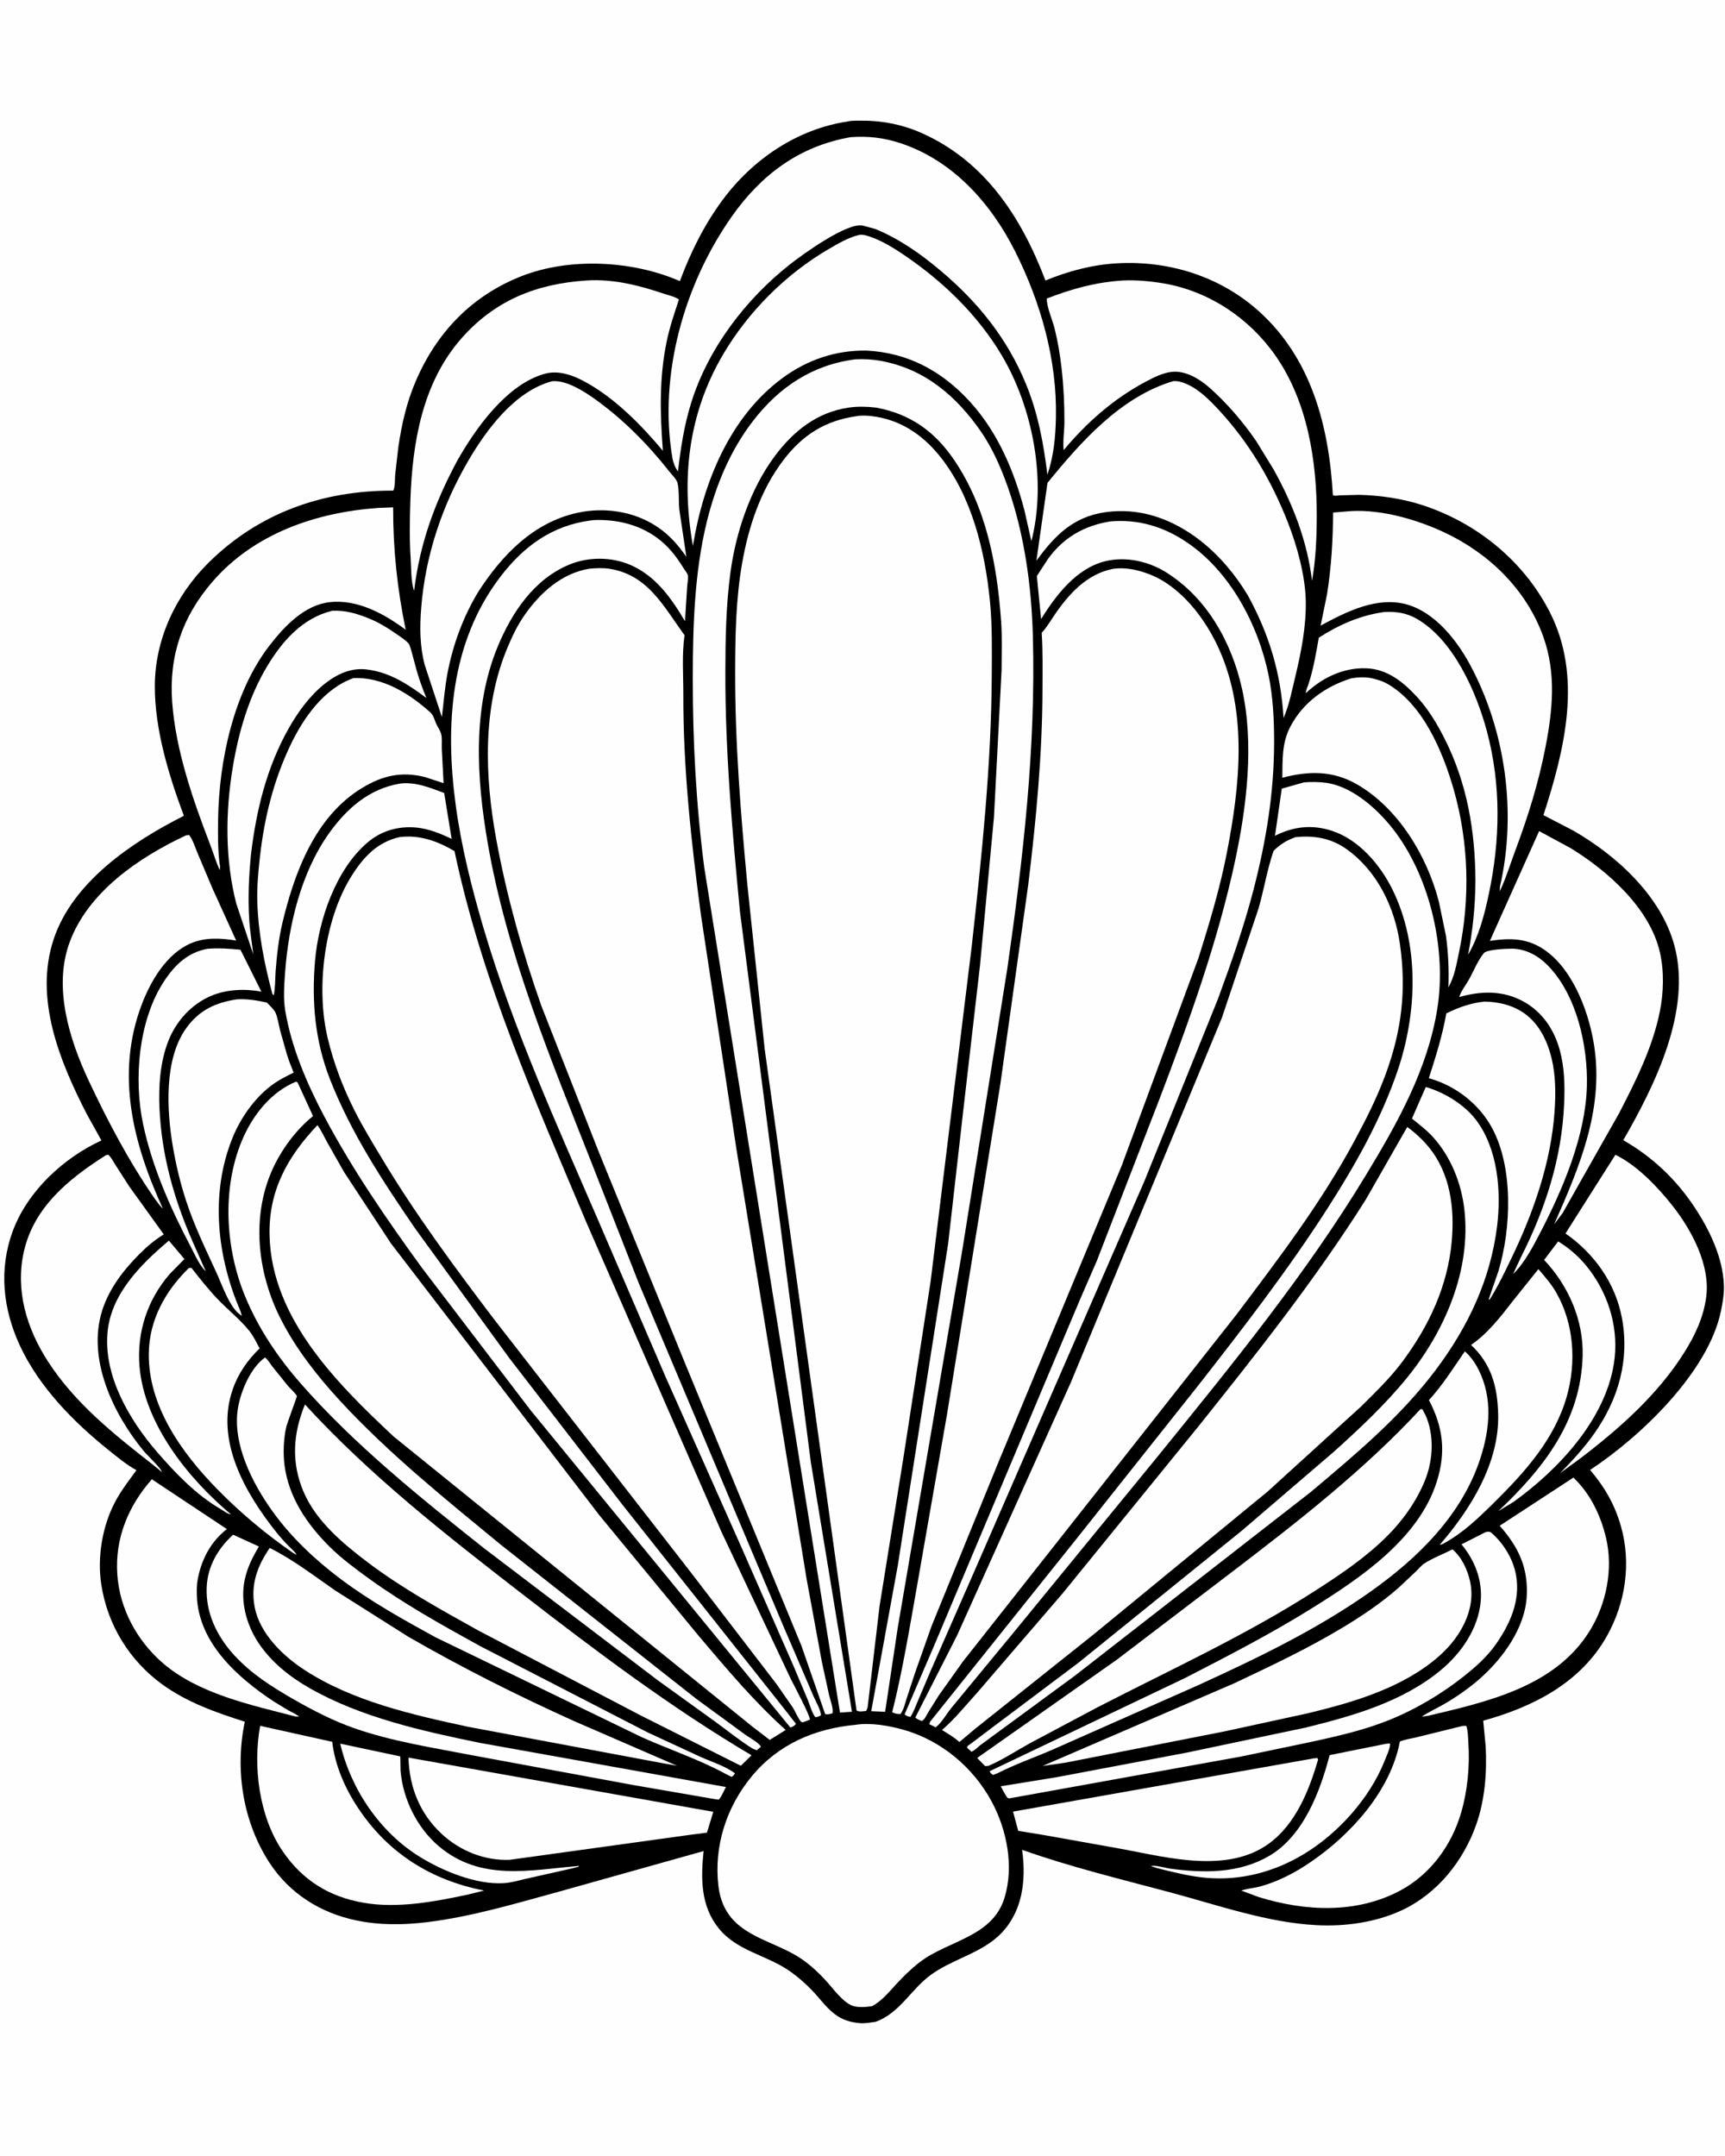
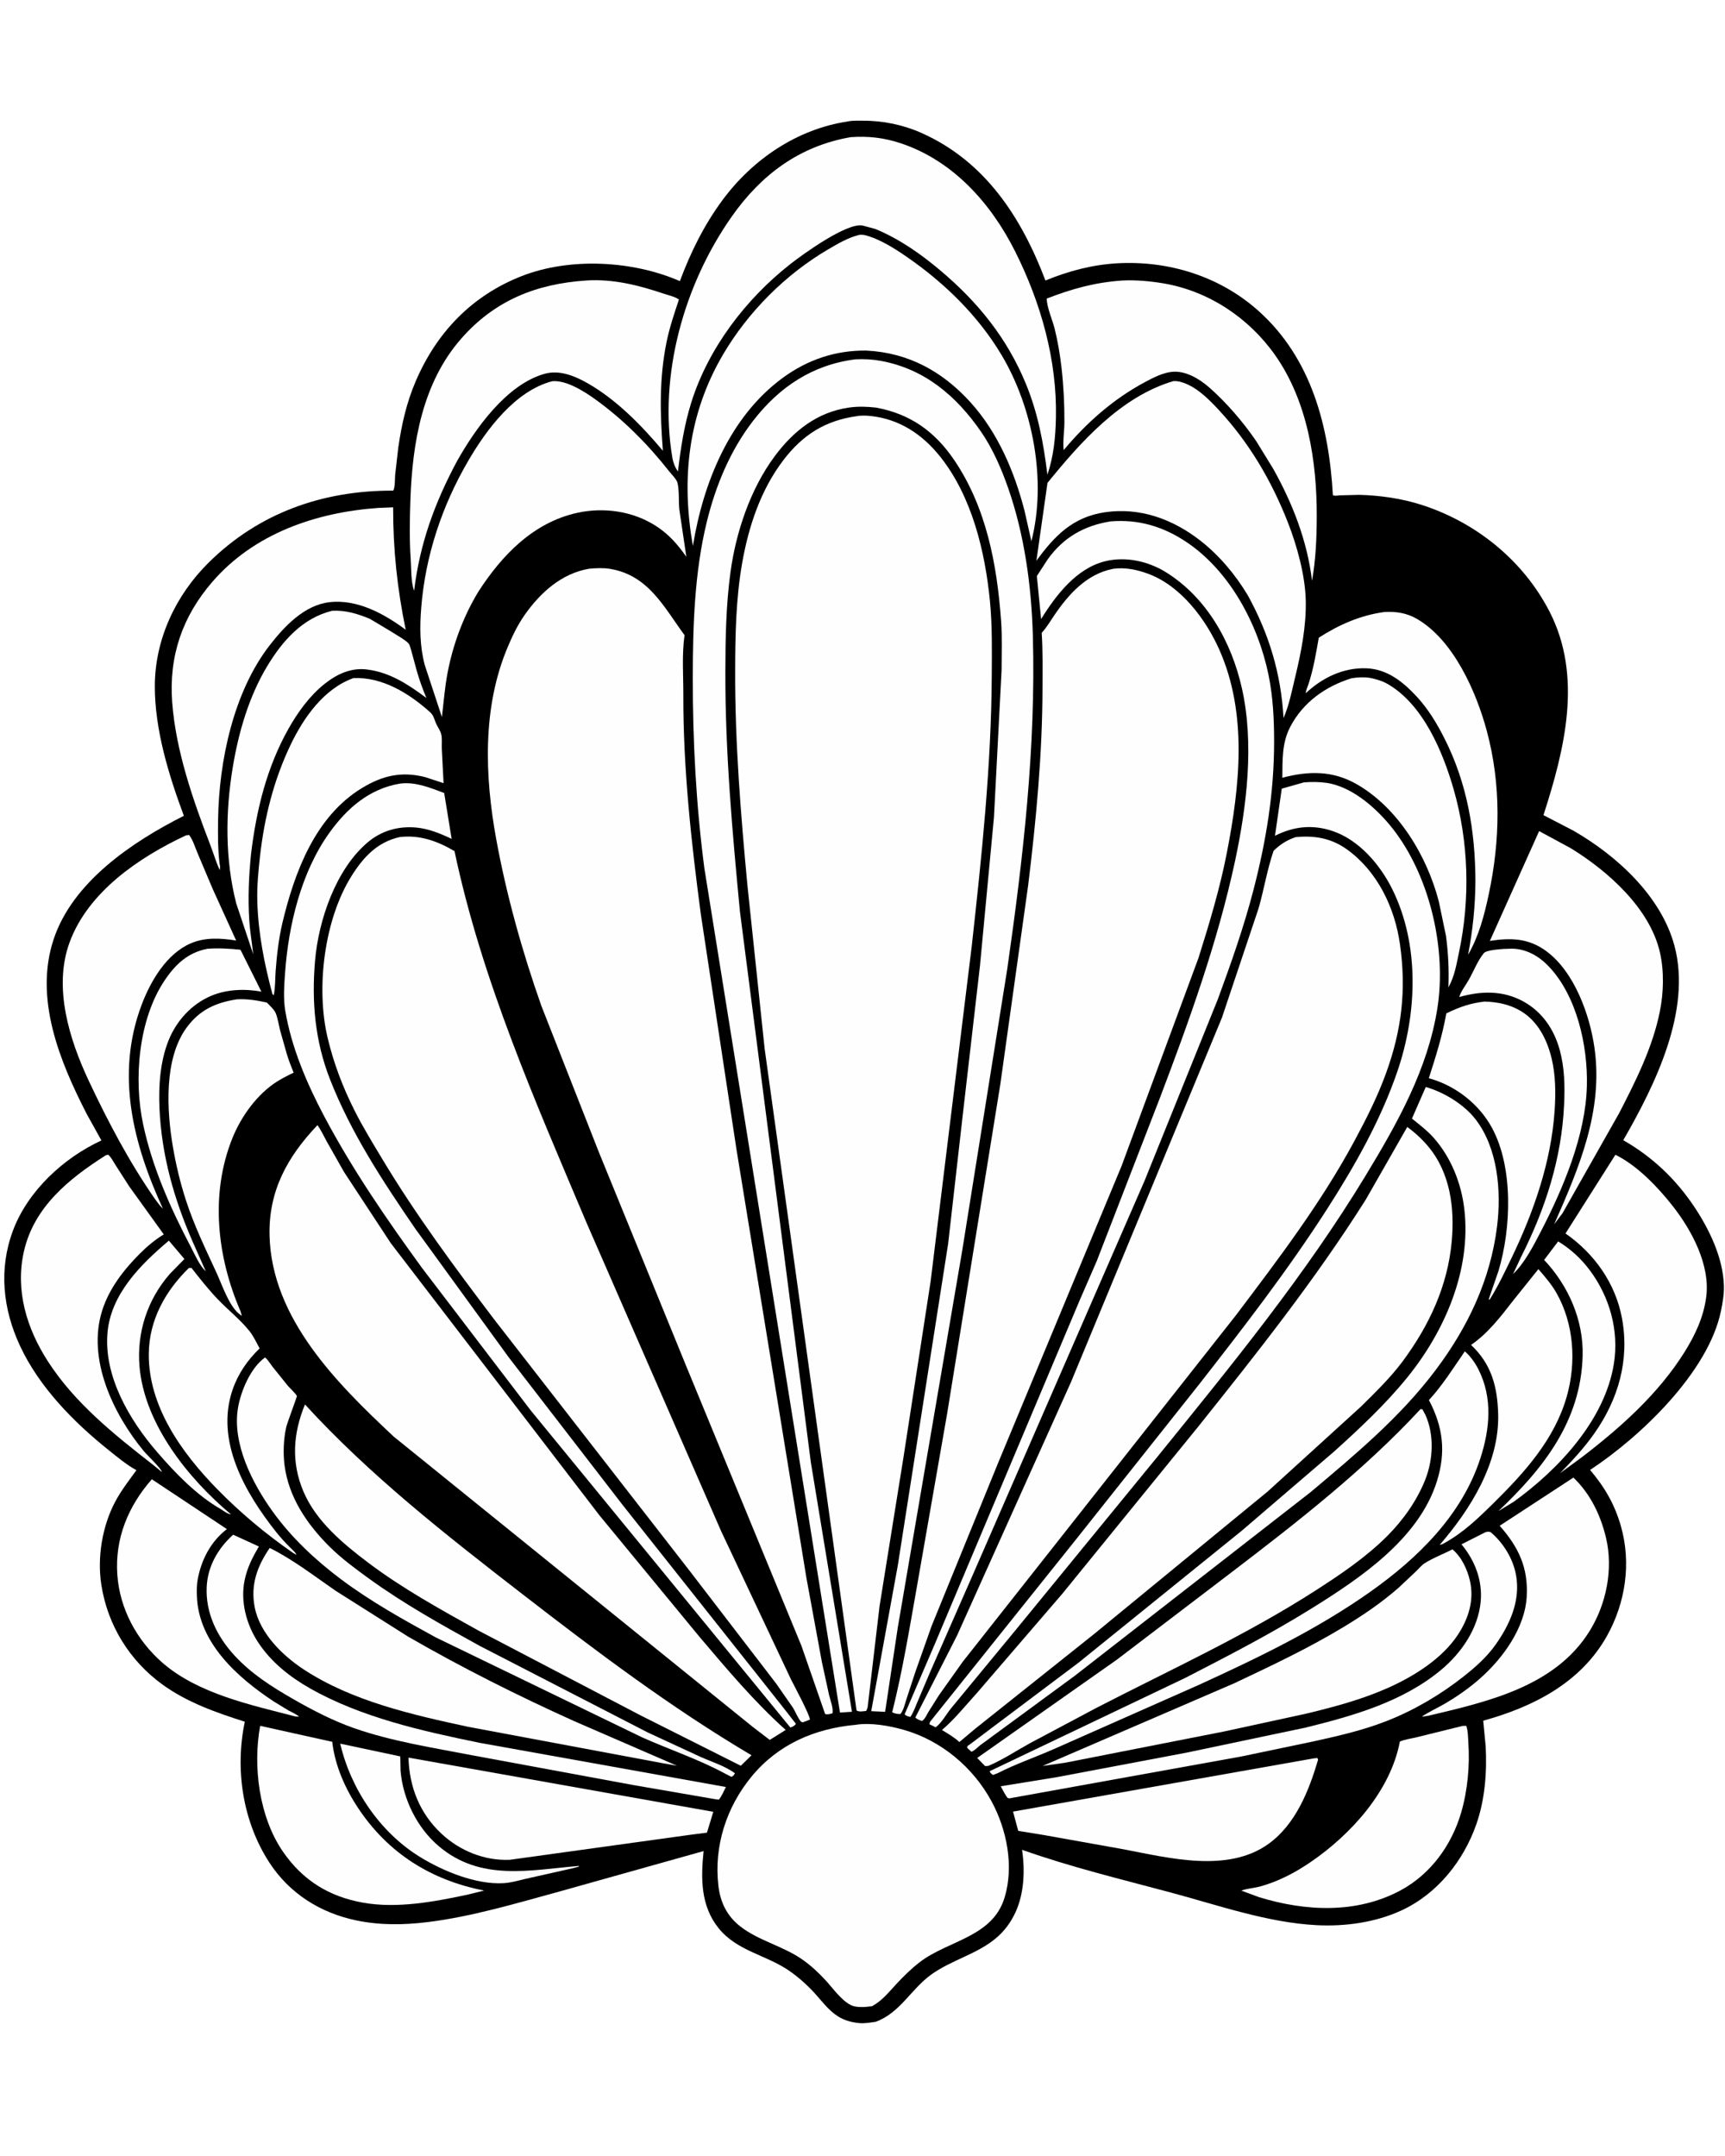
<svg xmlns="http://www.w3.org/2000/svg" version="1.1" style="display: block;" viewBox="0 0 1638 2048" width="1024" height="1280">
-   <path transform="translate(0,0)" fill="rgb(254,254,254)" d="M -0 -0 L 1638 0 L 1638 2048 L -0 2048 L -0 -0 z" />
  <path transform="translate(0,0)" fill="rgb(0,0,0)" d="M 805.241 115.333 C 809.306 114.418 814.878 114.691 819.158 114.663 C 838.325 114.538 857.724 118.563 875.248 126.398 C 935.648 153.402 970.062 206.666 992.755 266.454 C 1014.72 257.454 1037.1 251.461 1060.88 250.119 C 1109.78 247.36 1158.31 262.429 1195.07 295.297 C 1245.56 340.455 1262.1 405.27 1265.76 470.36 C 1267.57 471.356 1270.42 470.644 1272.52 470.524 L 1290.7 470.066 C 1310.22 470.509 1330.93 473.492 1349.57 479.434 C 1401.65 496.038 1446.6 532.36 1471.61 581.105 C 1503.25 642.812 1485.85 712.077 1465.78 774.319 L 1493.97 788.936 C 1535.35 812.668 1577.7 851.31 1590.26 898.639 C 1606.6 960.193 1571.71 1030.79 1541.57 1083.08 C 1569.09 1098.82 1591.47 1119.98 1609.06 1146.42 C 1623.5 1168.11 1636.37 1194.84 1637.16 1221.38 C 1637.4 1229.3 1635.95 1237.58 1634.36 1245.32 C 1622.42 1303.36 1557.88 1364.86 1510.07 1396.31 C 1523.9 1412.65 1533.33 1428.85 1539.26 1449.46 C 1549.36 1484.57 1543.81 1522.35 1526.04 1554.08 C 1501.11 1598.59 1455.94 1621.4 1408.56 1634.51 L 1410.9 1658.89 C 1412.17 1683.45 1410.21 1709.35 1402.09 1732.68 C 1389.93 1767.63 1364.94 1798.99 1330.93 1814.72 C 1306.24 1826.14 1277.55 1830.09 1250.57 1828.74 C 1203.79 1826.41 1156.74 1809.75 1111.75 1797.71 C 1064.77 1785.13 1016.4 1773.44 970.552 1757.14 C 973.412 1776.4 972.596 1798.24 964.472 1816.13 C 959.97 1826.05 953.668 1834.6 945.255 1841.53 C 927.107 1856.48 903.501 1861.88 884.391 1875.57 C 865.032 1889.44 854.852 1911.96 831.572 1920.5 C 826.406 1921.25 821.139 1922.23 815.912 1921.74 C 808.437 1921.03 801.617 1919.2 795.259 1915.08 C 786.18 1909.19 779.924 1900.17 772.652 1892.35 C 765.733 1884.9 757.473 1877.6 749.097 1871.86 C 727.247 1856.89 699.864 1853.32 682.393 1831.69 C 665.165 1810.37 665.395 1784.16 668.075 1758.34 L 531 1796.81 C 490.191 1807.97 448.084 1820.61 406 1825.81 C 383.318 1828.61 360.883 1828.9 338.401 1824.25 C 304.258 1817.19 274.816 1798.75 255.674 1769.31 C 230.288 1730.26 222.79 1680.78 232.322 1635.47 C 205.123 1626.83 177.557 1617.12 154.238 1600.25 C 122.762 1577.49 101.857 1543.54 95.991 1505.09 C 92.023 1479.08 96.981 1449.46 109.323 1426.29 C 114.928 1415.77 122.386 1406.16 129.385 1396.54 C 120.016 1391.5 111.477 1384.23 103.191 1377.62 C 69.754 1350.92 37.047 1317.63 18.813 1278.47 C 2.515 1243.47 -1.538 1205.76 12.007 1169.23 C 26.007 1131.47 60.047 1099.96 96.114 1083.32 L 82.191 1058.22 C 56.461 1008.11 32.036 948.513 50.782 892.098 C 68.859 837.693 125.516 799.584 174.44 774.942 C 160.095 736.417 146.769 693.135 146.852 651.696 C 146.94 607.479 166.535 565.655 197.636 534.756 C 245.603 487.102 306.519 465.791 373.349 466.05 C 375.186 462.173 374.776 455.318 375.133 450.965 L 378.15 424.654 C 381.313 403.107 385.909 382.583 394.483 362.5 C 414.34 315.99 447.708 280.929 495.256 262.274 C 541.058 244.303 600.767 247.48 645.539 267.031 C 655.76 239.682 668.49 213.823 685.877 190.266 C 714.668 151.256 756.972 122.543 805.241 115.333 z" />
-   <path transform="translate(0,0)" fill="rgb(254,254,254)" d="M 1315.94 1656.5 C 1317.27 1656.23 1318.59 1656.24 1319.94 1656.19 C 1320.07 1656.92 1320.16 1657.17 1320.04 1658 C 1319.35 1662.67 1316.47 1668.74 1314.68 1673.19 C 1300.41 1708.65 1270.38 1741.99 1237.53 1761.62 C 1209.68 1778.25 1177.93 1786.65 1145.46 1783.76 C 1129.69 1782.36 1113.57 1778.27 1098.22 1774.42 L 1093 1772.6 C 1097.39 1771.42 1106.28 1774.36 1111 1775 C 1143.05 1779.37 1176.33 1779.77 1205.17 1763 C 1237.6 1744.14 1253.67 1702.02 1262.66 1667.21 L 1315.94 1656.5 z" />
  <path transform="translate(0,0)" fill="rgb(254,254,254)" d="M 322.945 1656.31 L 379.979 1668.43 L 380.244 1682 C 382.456 1708.94 395.983 1736.32 416.58 1753.75 C 456.335 1787.39 502.969 1776.37 549.881 1772.43 L 549.282 1773.23 L 543.836 1774.65 L 497.544 1785.07 C 491.216 1786.61 484.701 1788.45 478.174 1788.83 C 451.9 1790.38 420.563 1777.42 398.516 1763.82 C 360.537 1740.39 332.946 1699.38 322.945 1656.31 z" />
  <path transform="translate(0,0)" fill="rgb(254,254,254)" d="M 160.19 1178.5 L 174.933 1195.93 L 161.116 1210.08 C 139.782 1234.49 129.584 1265.76 132.303 1298 C 136.918 1352.73 178.679 1404.59 219.211 1438.56 C 215.645 1438 212.532 1435.47 209.535 1433.55 C 186.345 1420.25 166.082 1399.09 148.795 1379.04 C 122.803 1348.9 98.523 1307.69 101.847 1266.53 C 104.844 1229.42 133.348 1201.18 160.19 1178.5 z" />
  <path transform="translate(0,0)" fill="rgb(254,254,254)" d="M 1479.73 1179.22 C 1491.69 1186.54 1501.46 1195.49 1509.86 1206.74 C 1528.73 1232.06 1537.64 1263.96 1532.67 1295.34 C 1524.19 1348.87 1479.88 1396.04 1437.47 1426.57 L 1422.88 1435.46 C 1465.92 1394.67 1501.18 1350.12 1502.98 1288.04 C 1503.97 1254.14 1489.46 1221.23 1466.42 1196.83 L 1479.73 1179.22 z" />
  <path transform="translate(0,0)" fill="rgb(254,254,254)" d="M 196.765 901.257 C 207.359 900.418 217.652 901.125 228.187 902.168 L 248.074 942.009 C 232.615 939.014 214.816 939.764 200.24 945.989 C 181.59 953.954 167.241 969.831 159.801 988.545 C 151.884 1008.46 150.323 1031.58 151.276 1052.84 C 153.278 1097.51 165.092 1139.15 182.978 1179.93 L 195.233 1207.61 C 189.291 1202.19 184.733 1191.46 180.965 1184.28 C 161.58 1147.37 144.4 1108.75 135.7 1067.8 C 126.623 1025.08 131.338 968.648 155.861 931.752 C 166.197 916.201 178.046 904.895 196.765 901.257 z" />
  <path transform="translate(0,0)" fill="rgb(254,254,254)" d="M 1428.17 901.4 L 1436 901.139 C 1449.39 901.384 1461.25 908.11 1470.41 917.608 C 1497.55 945.75 1508 993.694 1507.02 1031.55 C 1505.81 1078.4 1484.69 1128.42 1463.43 1169.56 C 1456.43 1183.1 1447.99 1199.65 1436.9 1210.23 L 1444.67 1193.66 C 1467.72 1148.04 1483.17 1100.02 1485.4 1048.72 C 1486.16 1031.4 1485.84 1014.23 1481.23 997.389 C 1475.83 977.703 1464.61 961.121 1446.5 951.2 C 1427.2 940.629 1406.26 941.253 1385.78 947.095 C 1387.3 941.726 1392.2 935.468 1394.99 930.5 C 1399.36 922.697 1403.46 912.289 1409.1 905.458 C 1411.63 902.385 1424.28 901.746 1428.17 901.4 z" />
  <path transform="translate(0,0)" fill="rgb(254,254,254)" d="M 1410.55 1455.5 C 1412.54 1454.87 1413.47 1454.83 1415.5 1455.33 C 1427.62 1465.49 1436.99 1480.7 1439.76 1496.38 C 1444.03 1520.56 1433.92 1543.04 1420.24 1562.36 C 1412.01 1573.98 1401.49 1583.3 1390.4 1592.11 C 1368.5 1609.52 1343 1624.56 1316.92 1634.77 C 1294.46 1643.56 1271.36 1648.87 1247.88 1654.05 L 1179.06 1668.45 L 961.484 1707.73 C 960.011 1708.05 958.827 1708.42 957.314 1708.1 C 955.891 1707.8 951.301 1698.6 950.287 1696.8 L 1003.5 1688.15 L 1126.53 1664.9 L 1240 1641.03 C 1284.97 1629.9 1331.74 1616.69 1368.12 1586.6 C 1387.72 1570.39 1403.86 1547.1 1406.17 1521.21 C 1407.96 1501.11 1400.65 1482.29 1387.92 1466.98 L 1410.55 1455.5 z" />
  <path transform="translate(0,0)" fill="rgb(254,254,254)" d="M 221.208 1457.84 L 245.713 1469.03 C 239.532 1479.45 234.661 1489.01 232.17 1500.94 C 227.936 1521.23 233.78 1543.04 244.975 1560.09 C 257.207 1578.73 274.848 1592.78 294.091 1603.71 C 342.938 1631.48 401.051 1644.39 455.606 1655.57 L 689.228 1697.49 C 687.217 1701.59 685.4 1705.89 682.578 1709.5 L 679.5 1709.14 L 601.5 1695.67 L 449.076 1667.51 C 411.682 1660.26 372.016 1654.19 336.054 1641.58 C 316.286 1634.65 297.104 1624.75 278.966 1614.36 C 258.166 1602.43 238.729 1590.2 222.34 1572.37 C 205.88 1554.46 194.94 1532.1 196.121 1507.34 C 197.057 1487.72 206.883 1470.85 221.208 1457.84 z" />
  <path transform="translate(0,0)" fill="rgb(254,254,254)" d="M 251.49 1289.5 L 252.137 1289.9 C 254.393 1291.97 256.541 1295.56 258.451 1298.01 L 273.301 1316.5 C 274.863 1318.32 281.319 1324.36 281.818 1326.24 C 281.926 1326.65 272.574 1351.72 271.72 1355.39 C 269.106 1366.6 268.577 1380.59 270.066 1392 C 274.027 1422.36 291.428 1447.91 312.672 1469.06 C 324.018 1480.36 337.13 1489.99 350.06 1499.38 C 383.195 1523.44 419.281 1543.46 455.066 1563.25 L 614.905 1645.63 L 665.092 1668.86 C 675.241 1673.42 689.196 1677.8 697.856 1684.5 C 696.834 1686.09 696.343 1687.17 694.5 1687.83 L 689.625 1685.38 C 664.364 1671.51 636.209 1662.17 609.899 1650.44 L 413.697 1555.4 C 383.102 1538.69 351.604 1521.11 323.719 1500.19 C 299.335 1481.9 276.766 1460.76 258.884 1435.98 C 239.557 1409.19 220.099 1371.18 225.862 1337.29 C 228.606 1321.15 237.882 1299.22 251.49 1289.5 z" />
  <path transform="translate(0,0)" fill="rgb(254,254,254)" d="M 1391.09 1283.66 C 1396.58 1288.47 1400.74 1294.35 1404.03 1300.85 C 1417.69 1327.83 1414.91 1357.39 1405.83 1385.34 C 1388.34 1439.2 1346.47 1480.09 1301.31 1512.04 C 1250.76 1547.8 1194.6 1574.81 1138.44 1600.49 L 1000.41 1661.61 C 982.787 1669.33 964.473 1675.63 947.325 1684.37 L 943 1686.06 C 941.165 1684.77 940.674 1684.5 939.738 1682.5 L 1125.82 1593.72 C 1166.54 1572.74 1207.09 1551.85 1246 1527.59 C 1292.06 1498.88 1347.42 1461.69 1364.53 1407.2 C 1373.31 1379.25 1370.49 1355.65 1356.99 1329.94 C 1369.78 1316.14 1380.39 1299.13 1391.09 1283.66 z" />
  <path transform="translate(0,0)" fill="rgb(254,254,254)" d="M 1460.95 1205.56 C 1467.18 1212.77 1473.36 1219.81 1478.09 1228.14 C 1494.84 1257.65 1497.1 1294.19 1487.92 1326.5 C 1476.39 1367.07 1448.04 1398.54 1418.67 1427.5 C 1403.51 1442.45 1389.91 1455.66 1371.16 1466.07 C 1369.8 1466.92 1368.77 1467.2 1367.21 1467.5 C 1396.46 1433.64 1424.04 1389.76 1422.75 1343.13 C 1422.03 1317.15 1416.42 1295.85 1397 1277.55 C 1412.74 1266.81 1425 1250.93 1436.53 1236.02 L 1460.95 1205.56 z" />
  <path transform="translate(0,0)" fill="rgb(254,254,254)" d="M 179.162 1204.5 L 181.625 1204.36 C 189.502 1214.39 197.46 1224.52 206.244 1233.77 C 215.989 1244.03 228.038 1253.48 236.795 1264.47 C 240.586 1269.23 243.444 1275.51 246.406 1280.84 C 234.923 1291.93 226.043 1304.69 220.79 1319.87 C 203.936 1368.59 232.691 1418.23 262.145 1455.37 C 266.109 1460.36 270.352 1464.94 274.825 1469.49 C 277 1471.7 280.156 1474.19 281.5 1476.96 L 278.135 1475.12 C 252.087 1457.07 228.107 1437.03 205.929 1414.35 C 172.448 1380.11 140.522 1335.66 141.125 1285.69 C 141.509 1253.8 156.806 1226.35 179.162 1204.5 z" />
  <path transform="translate(0,0)" fill="rgb(254,254,254)" d="M 1314.68 581.353 C 1325.77 580.753 1335.69 582.193 1345.45 587.812 C 1380.16 607.784 1401.89 656.843 1411.95 694.264 C 1425.69 745.35 1424.76 798.043 1413.83 849.465 C 1409.58 869.444 1404.46 889.091 1394.19 906.93 C 1398.68 883.312 1401 860.764 1401.16 836.75 C 1400.96 789.356 1393.3 744.012 1371.7 701.348 C 1364.54 687.216 1356.25 673.416 1345.44 661.75 C 1332.34 647.609 1317.29 635.445 1297.26 634.811 C 1275.54 634.122 1255.65 643.788 1240.05 658.473 C 1240.04 655.925 1241.75 652.398 1242.57 649.923 C 1247.33 635.477 1249.75 620.693 1252.38 605.759 C 1271.46 593.447 1292.07 584.398 1314.68 581.353 z" />
  <path transform="translate(0,0)" fill="rgb(254,254,254)" d="M 144.002 1405.16 L 215.275 1452.5 C 200.045 1464.29 191.196 1481.19 187.627 1499.98 C 186.611 1505.32 186.612 1510.53 186.792 1515.95 C 188.268 1560.46 225.313 1593.46 259.865 1616.28 L 273.819 1624.79 C 277.114 1626.59 281.124 1628.15 283.849 1630.7 L 280.5 1630.51 C 238.073 1619.55 187.941 1608.91 154.119 1579.48 C 129.778 1558.29 113.404 1528.09 111.223 1495.63 C 108.905 1461.15 121.609 1430.74 144.002 1405.16 z" />
-   <path transform="translate(0,0)" fill="rgb(254,254,254)" d="M 315.278 580.189 C 328.127 579.5 339.278 582.988 351.062 587.818 C 360.916 591.857 370.407 598.037 379.101 604.176 C 381.783 606.069 386.073 608.912 388.044 611.51 C 389.14 612.955 390.127 617.058 390.67 618.92 L 395.868 638 C 398.362 646.595 401.344 654.795 404.81 663.044 C 387.525 650.192 370.166 638.625 348.291 635.945 C 333.193 634.096 319.992 640.247 308.343 649.432 C 294.094 660.666 282.631 676.539 273.787 692.268 C 253.112 729.042 243.306 769.411 238.256 810.967 C 236.099 832.237 235.208 853.031 236.572 874.411 C 237.254 885.099 239.152 895.817 240.331 906.472 L 224.218 858.318 C 213.468 816.327 213.836 771.573 220.854 729 C 226.323 695.819 236.139 661.737 253.633 632.728 C 268.119 608.706 287.166 587.057 315.278 580.189 z" />
+   <path transform="translate(0,0)" fill="rgb(254,254,254)" d="M 315.278 580.189 C 328.127 579.5 339.278 582.988 351.062 587.818 C 381.783 606.069 386.073 608.912 388.044 611.51 C 389.14 612.955 390.127 617.058 390.67 618.92 L 395.868 638 C 398.362 646.595 401.344 654.795 404.81 663.044 C 387.525 650.192 370.166 638.625 348.291 635.945 C 333.193 634.096 319.992 640.247 308.343 649.432 C 294.094 660.666 282.631 676.539 273.787 692.268 C 253.112 729.042 243.306 769.411 238.256 810.967 C 236.099 832.237 235.208 853.031 236.572 874.411 C 237.254 885.099 239.152 895.817 240.331 906.472 L 224.218 858.318 C 213.468 816.327 213.836 771.573 220.854 729 C 226.323 695.819 236.139 661.737 253.633 632.728 C 268.119 608.706 287.166 587.057 315.278 580.189 z" />
  <path transform="translate(0,0)" fill="rgb(254,254,254)" d="M 1494.22 1403.57 C 1510.33 1418.94 1520.18 1439.51 1525.23 1460.98 C 1532.18 1490.53 1525.52 1523.69 1509.61 1549.32 C 1476.82 1602.14 1412.79 1616.44 1356.38 1629.82 L 1350.2 1630.69 C 1356.79 1626.1 1364.54 1622.74 1371.5 1618.69 C 1383.23 1611.86 1394.8 1603.84 1404.99 1594.9 C 1426.95 1575.63 1448.13 1546.78 1449.87 1516.66 C 1451.45 1489.16 1442.1 1469.57 1424.19 1449.33 L 1494.22 1403.57 z" />
  <path transform="translate(0,0)" fill="rgb(254,254,254)" d="M 1410.04 951.392 C 1422.23 951.778 1434.09 954.177 1444.62 960.607 C 1460.82 970.505 1469.38 987.957 1473.64 1005.89 C 1477.39 1021.72 1477.46 1039.12 1476.36 1055.28 C 1473.04 1103.89 1456.45 1151.37 1435.44 1195.01 C 1428.84 1208.71 1422.77 1221.52 1414.67 1234.5 L 1413.77 1234.5 L 1415.35 1229.58 L 1423.03 1207.36 C 1435.2 1166.97 1437.28 1109.1 1416.93 1071.45 C 1404.78 1048.97 1382.94 1031.83 1358.4 1024.63 L 1356.9 1024.2 C 1363.51 1003.62 1369.71 983.989 1373.51 962.648 C 1385.73 956.652 1396.5 952.797 1410.04 951.392 z" />
  <path transform="translate(0,0)" fill="rgb(254,254,254)" d="M 1354 1032.54 C 1371.26 1037.55 1390.16 1048.9 1401.22 1063.19 C 1422.5 1090.66 1425.87 1131.53 1421.71 1164.97 C 1415.39 1215.84 1393.91 1260.81 1363.34 1301.46 C 1329.7 1346.2 1287.2 1381.51 1244.68 1417.34 L 1020.77 1591.72 L 930.754 1657.82 C 928.231 1659.96 925.557 1662.74 922.5 1664.02 L 918.609 1660.5 C 918.572 1659.96 918.338 1659.4 918.5 1658.89 C 918.604 1658.56 921.373 1656.73 921.96 1656.29 L 943.872 1639.76 L 1024.06 1579.5 L 1179.13 1454.12 L 1266.73 1378.99 C 1291.1 1357.02 1315.35 1334.36 1336.09 1308.87 C 1371.94 1264.81 1397.27 1206.61 1390.64 1148.82 C 1387.8 1124.02 1377.96 1099.26 1361.27 1080.54 C 1355.28 1073.82 1347.83 1068.23 1340.86 1062.56 L 1354 1032.54 z" />
-   <path transform="translate(0,0)" fill="rgb(254,254,254)" d="M 280.917 1027.5 L 282.446 1028.22 L 297.113 1060.18 C 281.837 1072.48 268.862 1089.61 260.303 1107.15 C 237.824 1153.2 243.763 1208.65 266.659 1253.36 C 281.279 1281.91 301.351 1307.41 323.022 1330.91 C 369.049 1380.82 423.411 1424.51 475.752 1467.59 L 661.139 1613.76 L 707.801 1647.91 C 711.258 1650.38 721.299 1655.85 722.5 1659.31 L 718.5 1662.63 L 714.177 1660.75 C 701.768 1652.88 690.351 1643.66 678.5 1635.01 L 624.459 1596.06 L 459.06 1470.33 C 398.82 1422.52 336.464 1372.39 285.635 1314.44 C 263.895 1289.65 245.376 1262.23 232.725 1231.69 C 213.894 1186.23 210.429 1129.65 229.431 1083.82 C 239.206 1060.25 256.62 1037.46 280.917 1027.5 z" />
  <path transform="translate(0,0)" fill="rgb(254,254,254)" d="M 246.897 1639.39 L 314.227 1654.32 L 315.337 1654.45 C 317.928 1677.14 327.574 1698.93 340.149 1717.8 C 368.768 1760.74 409.516 1786.02 459.602 1795.86 L 443.819 1799.76 C 412.225 1806.48 377.026 1813.11 344.774 1807.39 C 312.191 1801.62 287.261 1786.11 268.486 1758.81 C 245.897 1725.96 239.824 1677.97 246.897 1639.39 z" />
  <path transform="translate(0,0)" fill="rgb(254,254,254)" d="M 224.734 949.273 C 234.412 948.729 243.898 950.211 253.303 952.367 C 255.975 955.239 260.44 959.117 261.832 962.777 C 263.687 967.656 264.523 973.398 265.771 978.486 L 272.205 1001.22 C 273.952 1006.94 276.076 1012.49 278.322 1018.04 C 278.441 1018.33 278.853 1018.65 278.68 1018.92 C 278.592 1019.05 275.801 1020.3 275.43 1020.49 C 271.083 1022.64 266.79 1024.93 262.695 1027.53 C 243.922 1039.45 228.729 1060.71 220.507 1081.18 C 199.143 1134.37 205.995 1194.29 228.307 1245.74 L 229.5 1249.88 L 228.49 1249.27 C 217.923 1242.37 210.814 1220.66 205.597 1209.35 C 195.136 1186.65 184.191 1164.13 176.447 1140.3 C 170.963 1123.43 166.951 1106.62 163.974 1089.12 C 158.151 1054.9 155.409 1006.03 176.794 976.485 C 189.157 959.403 204.512 952.416 224.734 949.273 z" />
  <path transform="translate(0,0)" fill="rgb(254,254,254)" d="M 1388.84 1639.5 C 1390.12 1639.36 1391.22 1639.38 1392.5 1639.44 C 1394.16 1644.39 1394.06 1649.83 1394.42 1655 C 1395.93 1676.96 1393.78 1700.57 1387.61 1721.76 C 1378.61 1752.69 1358.61 1780.34 1329.97 1795.72 C 1288.28 1818.11 1239.59 1815.67 1195.51 1802.09 L 1178.81 1795.92 C 1184.22 1793.84 1190.94 1793.54 1196.65 1791.98 C 1213.9 1787.27 1229.78 1778.93 1244.5 1768.88 C 1282.93 1742.63 1320.48 1701.31 1329.4 1654.31 C 1334.19 1652.21 1340.3 1651.51 1345.43 1650.2 L 1388.84 1639.5 z" />
  <path transform="translate(0,0)" fill="rgb(254,254,254)" d="M 1247.62 1670.28 L 1251 1669.96 L 1251.74 1671.5 C 1243.06 1700.9 1230.48 1732.82 1204.74 1751.43 C 1165.87 1779.52 1109.8 1764.79 1066.53 1756.58 L 991.751 1743.21 L 966.918 1739.16 L 961.981 1720.86 L 1247.62 1670.28 z" />
  <path transform="translate(0,0)" fill="rgb(254,254,254)" d="M 387.766 1669.57 L 677.282 1721.06 L 671.257 1740.86 L 654.762 1742.97 L 483.947 1766.64 C 460.073 1767.66 436.64 1758.19 419.237 1741.97 C 398.46 1722.61 388.603 1697.65 387.766 1669.57 z" />
  <path transform="translate(0,0)" fill="rgb(254,254,254)" d="M 1534.1 1096.93 C 1554.87 1107.09 1574.48 1127.7 1588.6 1145.69 C 1606.63 1168.67 1624.32 1201.74 1620.37 1231.9 C 1617.84 1251.27 1609.88 1268.15 1599.6 1284.59 C 1575.01 1323.9 1538.95 1356.1 1502.42 1384.09 L 1481.47 1399.47 C 1493.04 1387.64 1504.56 1375.21 1514.08 1361.65 C 1537.01 1329 1547.66 1291.78 1540.35 1252.23 C 1534.22 1218.99 1514.08 1190.73 1486.7 1171.69 L 1534.1 1096.93 z" />
  <path transform="translate(0,0)" fill="rgb(254,254,254)" d="M 100.145 1097.5 L 102.54 1096.82 C 105.351 1099.26 107.322 1103.22 109.316 1106.37 L 122.54 1126.98 L 155.354 1172.56 C 146.902 1177.73 139.694 1183.77 132.684 1190.77 C 117.309 1206.13 103.392 1224.06 96.794 1245.06 C 82.339 1291.06 107.316 1343.21 136.36 1378.42 C 139.445 1382.17 153.5 1395.42 153.5 1398.27 L 144.98 1391.29 C 108.134 1362.59 70.664 1332.66 45.12 1292.89 C 25.177 1261.84 14.158 1225.86 22.46 1188.96 C 32.012 1146.5 65.249 1119.72 100.145 1097.5 z" />
  <path transform="translate(0,0)" fill="rgb(254,254,254)" d="M 1283.48 644.271 C 1289.73 643.265 1297.49 642.913 1303.63 644.469 C 1308.34 645.661 1312.99 647.021 1317.24 649.426 C 1351.32 668.737 1370.24 714.082 1380.51 749.922 C 1394.84 799.94 1396.29 853.867 1385.56 904.645 C 1383.05 916.513 1381.43 927.176 1375.5 937.906 C 1376.1 920.991 1375.4 905.527 1373.15 888.76 L 1366.34 856.14 C 1355.16 813.119 1327.83 767.564 1288.5 744.985 C 1265.54 731.803 1242.67 732.228 1217.74 738.794 C 1218.01 721.847 1217.22 705.908 1225.24 690.481 C 1237.37 667.147 1258.73 651.99 1283.48 644.271 z" />
  <path transform="translate(0,0)" fill="rgb(254,254,254)" d="M 335.588 644.097 C 363.219 643.031 388.294 658.626 408.281 676.503 C 411.866 679.71 412.211 683.387 414.081 687.5 C 415.634 690.915 418.26 694.249 418.993 697.975 C 419.801 702.085 419.241 707.124 419.42 711.369 L 421.111 743.934 L 403.623 738.189 C 381.337 732.541 363.314 736.583 343.671 748.513 C 299.088 775.588 279.487 828.66 268 876.776 C 264.507 891.733 262.734 907.161 261.602 922.469 C 261.033 930.181 261.393 937.891 259.808 945.5 L 258.5 944.159 C 250.828 915.48 245.119 886.58 244.198 856.8 C 243.753 842.413 245.146 827.422 246.774 813.125 C 250.949 776.46 259.752 741.143 275.68 707.761 C 288.071 681.79 307.451 654.081 335.588 644.097 z" />
  <path transform="translate(0,0)" fill="rgb(254,254,254)" d="M 1238.32 743.171 C 1245.29 742.647 1252.85 742.651 1259.77 743.663 C 1285.9 747.486 1310.97 771.048 1325.99 791.629 C 1358.68 836.403 1373.6 902.84 1365.07 957.436 C 1355.97 1015.67 1327.03 1066.95 1296.91 1116.65 C 1239.72 1211.03 1169.73 1296.54 1100.45 1382.16 L 965.42 1547.21 L 903.355 1622.44 C 898.789 1627.98 894.157 1636.63 888.5 1640.78 L 882.5 1637.82 L 883.194 1635.5 L 1021.19 1463.07 L 1138.4 1315.41 C 1181.02 1260.86 1223.08 1206.46 1260.5 1148.11 C 1286.76 1107.16 1311.37 1063.65 1327.12 1017.44 C 1345.78 962.694 1348.32 897.524 1322.23 844.744 C 1310.64 821.3 1290.42 797.565 1264.9 789.207 C 1245.94 782.995 1228.29 785.091 1210.78 793.904 L 1217.22 749.129 L 1238.32 743.171 z" />
  <path transform="translate(0,0)" fill="rgb(254,254,254)" d="M 1379.32 1471.73 C 1388.13 1479.08 1393.61 1491.08 1396.05 1502.08 C 1400.04 1520.11 1394.58 1537.38 1384.74 1552.5 C 1369.74 1575.53 1342.67 1592.41 1317.99 1603.38 C 1293.2 1614.41 1267.02 1621.4 1240.73 1627.73 L 1162.71 1644.69 L 1011.76 1674.37 L 990.008 1677.51 L 1172.12 1598.94 C 1207.3 1582.3 1241.71 1566.09 1275.12 1546 C 1293.75 1534.79 1311.84 1522.55 1328.21 1508.19 L 1344.87 1492.51 C 1347.3 1490.15 1349.87 1486.97 1352.68 1485.13 C 1360.53 1479.98 1370.86 1476.16 1379.32 1471.73 z" />
  <path transform="translate(0,0)" fill="rgb(254,254,254)" d="M 379.843 744.326 C 394.35 742.463 408.331 748.295 421.68 753.279 L 428.773 796.876 C 418.148 791.8 407.091 787.217 395.24 786.108 C 378.16 784.509 362.089 789.07 348.957 800.204 C 318.776 825.793 302.301 874.053 299.011 912.819 C 295.718 951.622 298.967 988.816 313.228 1025.25 C 333.19 1076.24 363.349 1122.05 394.122 1166.99 L 483.063 1289.45 L 591.292 1429.74 L 743.178 1621.34 L 755.786 1637.5 C 754.18 1639.59 752.866 1640.12 750.5 1640.99 L 503.688 1339.53 L 400.728 1204.56 C 367.053 1158.27 334.79 1111.37 307.907 1060.71 C 291.294 1029.4 276.618 995.112 270.72 960.024 C 268.792 948.557 269.715 935.927 270.537 924.351 C 273.76 878.985 285.743 828.604 312.62 791.121 C 329.453 767.647 350.638 749.211 379.843 744.326 z" />
  <path transform="translate(0,0)" fill="rgb(254,254,254)" d="M 176.525 793.5 L 179.387 793.143 C 182.993 797.803 184.953 804.483 187.258 809.959 L 201.751 844.263 L 224.095 893.406 C 209.472 891.125 194.869 890.152 181 896.094 C 158.015 905.941 142.865 931.876 134.388 954.303 C 109.36 1020.52 126.141 1086.41 154.52 1148.12 C 151.701 1145.6 149.453 1142.14 147.126 1139.14 C 122.701 1104.07 102.506 1065.74 84.322 1027.13 C 65.773 987.748 50.148 938.124 65.875 895.219 C 83.509 847.11 131.988 814.305 176.525 793.5 z" />
  <path transform="translate(0,0)" fill="rgb(254,254,254)" d="M 255.987 1470.41 C 278.216 1481.5 298.129 1496.99 318.5 1511.05 L 387.505 1554.7 C 438.483 1584.1 491.155 1610.55 544.784 1634.76 L 642.746 1677.29 L 629.782 1674.99 L 444.59 1640.34 C 391.631 1628.93 334.163 1615.99 288.272 1585.82 C 267.907 1572.43 246.41 1551.38 241.679 1526.51 C 237.661 1505.39 244.088 1487.75 255.987 1470.41 z" />
  <path transform="translate(0,0)" fill="rgb(254,254,254)" d="M 1461.66 789.469 L 1491.93 805.858 C 1527.09 827.523 1566.8 862.788 1576.37 904.602 C 1580.5 922.671 1579.93 942.984 1576.26 961.08 C 1569.36 995.176 1553.49 1026.72 1537.66 1057.4 L 1483.99 1152.26 L 1475.95 1162.95 C 1499.51 1109.51 1522.68 1055.49 1514.26 995.596 C 1509.8 963.84 1495.04 923.036 1468.44 903.489 C 1451.42 890.988 1434.88 890.796 1414.88 893.759 L 1461.66 789.469 z" />
  <path transform="translate(0,0)" fill="rgb(254,254,254)" d="M 1349.04 1338.5 L 1350.76 1338.69 L 1353.7 1344.1 C 1362.19 1363.11 1361.04 1386.62 1353.43 1405.74 C 1345.54 1425.53 1332.55 1443.86 1317.6 1458.87 C 1297.52 1479.03 1273.27 1495.41 1249.43 1510.75 C 1183.3 1553.31 1111.75 1585.93 1042 1621.88 L 978 1655.91 C 965.075 1663.06 952.087 1671.68 938.5 1677.44 L 935.5 1677.65 L 927.918 1669.91 L 1060.8 1576.38 L 1169.44 1493.59 C 1231.97 1445.87 1295.51 1396.35 1349.04 1338.5 z" />
  <path transform="translate(0,0)" fill="rgb(254,254,254)" d="M 289.458 1334.1 C 351.21 1401.65 423.901 1458.47 496.121 1514.38 C 566.101 1568.55 637.293 1622.25 713.578 1667.35 L 703.399 1677.31 L 607.876 1629.29 L 454.5 1549.05 C 418.84 1529.21 382.106 1509.02 349.502 1484.4 C 325.629 1466.38 299.9 1444.95 287.993 1416.78 C 276.233 1388.95 278.128 1361.71 289.458 1334.1 z" />
-   <path transform="translate(0,0)" fill="rgb(254,254,254)" d="M 1283.51 485.45 C 1312.47 483.977 1345.53 493.531 1371.5 505.685 C 1414.01 525.578 1449.56 560.038 1465.6 604.772 C 1478.03 639.435 1474.54 674.769 1467.61 710.156 C 1460.98 743.987 1451.31 775.122 1439.24 807.36 C 1434.33 820.452 1430.28 834.071 1424.26 846.696 L 1424.44 842.354 C 1440.53 772.265 1429.95 694.179 1395.82 631.046 C 1383.29 607.878 1362.75 581.924 1336.5 574.327 C 1308.02 566.086 1278.47 581.078 1254.12 594.294 L 1260.21 564.523 C 1264.3 538.911 1265.86 512.754 1265.94 486.86 L 1283.51 485.45 z" />
  <path transform="translate(0,0)" fill="rgb(254,254,254)" d="M 1054.51 495.282 C 1080.71 493.071 1104.15 499.973 1126.09 514.5 C 1167.83 542.131 1194.7 592.984 1204.63 641.062 C 1208.91 661.782 1209.95 683.442 1209.95 704.541 C 1209.95 752.867 1202.44 798.612 1190.37 845.236 C 1181.24 880.472 1169.1 914.929 1156.54 949.066 L 1086.85 1121.75 L 925.812 1491.25 L 883.697 1587.21 L 871.654 1615.57 C 869.493 1620.64 867.54 1626.32 864.5 1630.91 C 862.184 1630.45 860.813 1630.14 858.988 1628.5 L 888.021 1560.89 L 1025.81 1233.91 L 1041.5 1197.86 L 1101.36 1043.22 C 1129.18 970.08 1156.38 894.643 1172.82 817.981 C 1184 765.835 1191.17 706.346 1179.35 653.792 C 1169.49 609.921 1146.01 567.606 1107.02 543.449 C 1090.27 533.076 1068.89 528.354 1049.5 533.124 C 1022.17 539.851 1002.76 565.299 988.642 588.077 L 984.601 547.212 L 994.966 531.237 C 1009.9 510.44 1029.58 499.281 1054.51 495.282 z" />
  <path transform="translate(0,0)" fill="rgb(254,254,254)" d="M 358.902 482.5 L 373.21 481.909 C 373.114 521.756 377.106 559.178 385.133 598.213 C 364.592 583.008 339.215 568.964 312.639 572.046 C 288.856 574.803 269.873 595.02 255.955 612.952 C 221.536 657.301 207.846 722.904 206.953 778.012 C 206.722 792.338 206.631 806.534 208.41 820.772 C 209.067 822.934 208.817 824.305 208.5 826.49 C 204.949 818.801 202.527 810.413 199.472 802.484 C 183.054 759.861 166.728 712.852 163.34 667.002 C 160.108 623.268 172.891 585.791 201.52 552.662 C 241.196 506.748 300.038 486.656 358.902 482.5 z" />
  <path transform="translate(0,0)" fill="rgb(254,254,254)" d="M 1065.74 266.459 C 1078.7 265.834 1092.15 267.02 1104.93 269.191 C 1147.79 276.47 1185.98 301.96 1210.88 337.31 C 1241.8 381.228 1250.66 438.472 1250.44 490.992 C 1250.36 511.554 1249.53 531.335 1245.97 551.64 C 1241.39 513.807 1227.65 478.547 1209.19 445.476 L 1192.93 419 C 1180.58 400.937 1164.81 382.539 1148.39 368.104 C 1139.07 359.916 1125.88 351.917 1113 353.198 C 1104.05 354.089 1094.8 358.936 1087 363.114 C 1057.04 379.164 1031.77 401.595 1010.06 427.569 C 1009.13 419.217 1010.72 409.708 1010.77 401.184 C 1010.86 384.007 1009.98 366.569 1008.05 349.5 C 1006.63 336.967 1004.52 324.301 1001.46 312.074 C 999.339 303.578 994.095 292.128 993.973 283.621 C 1018.05 274.288 1039.87 268.238 1065.74 266.459 z" />
  <path transform="translate(0,0)" fill="rgb(254,254,254)" d="M 556.702 266.442 C 582.29 264.8 606.5 270.975 630.5 279.058 C 634.739 280.486 641.185 281.873 644.636 284.53 C 640.321 297.617 635.837 310.712 633.039 324.228 C 625.783 359.278 626.719 392.812 629.408 428.225 C 609.519 404.436 585.322 379.689 558.201 364.2 C 545.888 357.168 531.338 351.077 517 355.097 C 480.996 365.192 451.249 407.082 433.699 438.355 C 412.478 478.131 398.598 516.277 393.118 561.184 C 390.01 552.703 390.462 539.613 389.847 530.502 C 388.597 511.958 388.954 493.375 389.598 474.814 C 391.477 420.602 400.929 363.782 437.881 321.653 C 469.703 285.372 509.097 269.6 556.702 266.442 z" />
-   <path transform="translate(0,0)" fill="rgb(254,254,254)" d="M 560.808 494.384 C 565.061 493.743 570.126 493.868 574.418 494.098 C 598.597 495.397 620.77 504.454 636.924 522.906 C 641.767 528.438 645.714 534.286 649.562 540.527 C 650.379 541.85 652.811 544.932 653.099 546.323 C 653.693 549.184 652.641 554.389 652.447 557.528 L 650.398 590.125 C 637.377 568.129 622.578 546.897 598.191 536.5 C 580.459 528.94 558.841 528.862 541 536.125 C 507.202 549.884 485.948 581.726 472.5 614.275 C 448.414 672.573 452.407 739.013 462.867 799.885 C 481.211 906.639 523.26 1006.8 562.625 1106.97 L 606.532 1218.99 L 742.851 1542.36 L 772.499 1611.33 C 774.315 1615.71 779.687 1624.88 779.5 1629.39 C 777.627 1630.35 776.187 1631.31 774 1631.01 C 770.792 1626.41 769.065 1619.74 766.942 1614.5 L 753.232 1581.96 L 704.799 1471.57 L 631.5 1306.83 L 567.458 1158 C 527.962 1066.75 486.575 975.446 458.542 879.857 C 447.495 842.188 437.846 803.5 432.606 764.57 C 422.479 689.348 427.305 610.335 475.039 547.893 C 497.184 518.925 523.911 499.263 560.808 494.384 z" />
  <path transform="translate(0,0)" fill="rgb(254,254,254)" d="M 524.137 362.147 C 537.538 360.74 554.982 371.98 565.358 379.457 C 591.882 398.569 615.146 422.033 635.347 447.708 C 637.65 450.634 642.437 455.212 643.279 458.69 C 645.072 466.098 644.235 476.235 645.017 484 L 651.694 528.906 C 643.392 517.129 635.246 507.698 623.064 499.778 C 601.163 485.538 573.37 481.553 548 487.156 C 506.166 496.394 476.432 527.483 454.109 562.103 C 439.829 585.641 430.014 612.229 424.877 639.229 C 422.257 652.999 421.199 667.174 419.509 681.094 L 403.227 631.709 C 398.424 613.673 398.423 595.48 399.904 577 C 403.854 527.715 419.608 480.568 444.444 437.901 C 462 407.741 489.045 371.453 524.137 362.147 z" />
  <path transform="translate(0,0)" fill="rgb(254,254,254)" d="M 1114.06 362.069 C 1118.41 361.643 1122.84 363.043 1126.8 364.759 C 1138.66 369.886 1148.69 380.063 1157.37 389.404 C 1186.29 420.544 1207.55 456.76 1223.01 496.222 C 1231.67 518.328 1239.5 546.614 1240.01 570.571 C 1240.54 594.81 1235.64 619.691 1229.96 643.167 C 1226.87 655.984 1224.2 669.97 1218.9 682.06 C 1216.47 639.691 1205.21 602.261 1184.81 565.245 C 1172.97 545.555 1157.3 526.898 1139 512.859 C 1113.02 492.922 1082.31 481.771 1049.3 486.593 C 1018.83 491.043 1001.46 508.946 984.171 532.654 L 994.696 458.717 C 1026.32 419.719 1064.28 376.939 1114.06 362.069 z" />
  <path transform="translate(0,0)" fill="rgb(254,254,254)" d="M 815.746 223.125 C 817.641 222.904 819.495 222.922 821.358 223.395 C 835.16 226.897 849.441 235.979 861.029 243.98 C 896.711 268.615 928.807 299.829 951.093 337.27 C 981.037 387.577 994.048 456.987 979.414 514.102 L 972.857 485.02 C 963.181 447.786 947.623 410.961 921.543 382.138 C 894.998 352.801 862.462 334.933 822.519 333.018 C 793.42 332.682 766.867 341.661 743.389 358.823 C 692.884 395.744 667.556 458.78 657.945 518.603 C 646.573 455.01 653.42 393.176 686.517 336.809 C 710.275 296.346 745.879 260.618 786.373 236.891 C 795.879 231.321 804.996 225.912 815.746 223.125 z" />
  <path transform="translate(0,0)" fill="rgb(254,254,254)" d="M 807.723 130.297 C 824.319 129.144 839.016 130.726 854.851 135.935 C 904.694 152.332 940.922 192.889 963.939 238.751 C 988.347 287.384 1003.87 341.889 1002.71 396.632 C 1002.3 415.654 1000.64 432.896 994.622 451.022 C 990.977 421.153 985.754 392.749 974.252 364.743 C 956.436 321.365 928.718 287.053 892.95 256.914 C 874.199 241.113 854.074 227.017 831.353 217.547 L 821 214.738 L 818.77 214.195 C 803.77 211.687 762.998 240.989 750.274 250.987 C 708.219 284.028 672.633 330.656 656.458 382.062 C 649.665 403.648 646.358 425.429 643.714 447.828 C 641.091 444.278 639.177 439.445 638.446 435.12 C 625.144 356.428 649.419 270.232 694.92 205.552 C 722.813 165.9 759.107 138.749 807.723 130.297 z" />
  <path transform="translate(0,0)" fill="rgb(254,254,254)" d="M 812.532 1638.41 C 826.72 1636.1 844.652 1639.32 858.312 1643.23 C 893.732 1653.36 923.942 1678.64 941.488 1710.95 C 956.114 1737.88 963.038 1772.7 953.934 1802.56 C 942.411 1840.36 900.246 1843.05 873.128 1864.05 C 865.064 1870.29 857.693 1877.57 850.783 1885.05 C 843.744 1892.68 837.361 1900.71 828.074 1905.7 L 826.843 1905.87 C 821.242 1906.61 812.936 1907.24 807.813 1904.6 C 798.664 1899.88 790.916 1888.67 783.942 1881.09 C 777.45 1874.04 770.625 1867.66 762.835 1862.05 C 744.209 1848.64 720.881 1843.88 703 1829.98 C 690.32 1820.12 683.971 1807.13 682.126 1791.29 C 677.743 1753.64 689.704 1716.58 713.728 1687.45 C 738.976 1656.85 773.628 1641.98 812.532 1638.41 z" />
  <path transform="translate(0,0)" fill="rgb(254,254,254)" d="M 1336.41 1070.52 C 1343.64 1075.78 1350.74 1082.3 1356.45 1089.2 C 1377.38 1114.44 1381.48 1147.58 1378.65 1179.16 C 1374.87 1221.46 1357.16 1259.29 1332.05 1293.11 C 1320.44 1308.75 1306.38 1322.28 1292.61 1335.98 L 1203.91 1416.73 L 1039.07 1552.08 L 925.887 1642.27 L 911.018 1654.77 C 906.031 1650.19 900.216 1646.85 894.466 1643.34 C 906.645 1632.94 917.198 1619.74 927.964 1607.86 L 1008.87 1513.82 L 1137.52 1355.61 C 1193.49 1285.56 1249.1 1215.47 1297.01 1139.5 L 1336.41 1070.52 z" />
  <path transform="translate(0,0)" fill="rgb(254,254,254)" d="M 301.316 1068.79 C 304.718 1073.41 307.304 1079.19 310.095 1084.22 L 326.593 1113.35 L 371.003 1180.94 L 569.01 1439.27 L 664.137 1554.8 C 690.111 1585.41 716.093 1616.42 746.04 1643.28 L 730.893 1652.76 L 714.469 1640.17 L 373.733 1364.63 C 319.993 1314.27 257.82 1252.57 255.826 1173.79 C 254.751 1131.28 272.792 1098.77 301.316 1068.79 z" />
  <path transform="translate(0,0)" fill="rgb(254,254,254)" d="M 812.289 341.324 C 820.508 340.909 828.456 341.331 836.562 342.825 C 877.954 350.456 908.137 376.138 931.519 409.99 C 942.603 426.037 950.801 444.908 957.223 463.25 C 972.847 507.876 979.502 556.782 980.806 603.908 C 983.75 710.224 971.535 815.477 956.486 920.503 L 913.689 1188.1 L 852.455 1546.36 L 840.491 1626.06 L 827.289 1625.47 L 852.5 1487.23 L 900.334 1181.47 L 914.183 1059.48 L 930.571 917.418 L 943.859 776.274 L 951.104 636.549 C 951.149 621.078 951.745 605.317 950.641 589.903 C 946.807 536.373 936.664 481.959 905.949 436.788 C 887.608 409.815 864.331 393.199 832.023 387.206 C 823.392 386.217 814.903 385.916 806.273 387.134 C 775.837 391.43 753.284 409.523 735.44 433.599 C 712.474 464.587 698.748 505.621 693.595 543.595 C 689.317 575.12 688.817 606.434 688.741 638.185 C 688.56 714.3 695.348 790.164 702.594 865.878 L 769.923 1389 L 808.984 1626.03 L 797.607 1626.76 L 668.764 824.507 C 660.917 764.169 657.73 704.126 657.812 643.33 C 657.879 594.475 659.414 543.672 671.048 496 C 679.484 461.43 693.278 427.956 715.16 399.662 C 739.976 367.573 771.513 346.489 812.289 341.324 z" />
  <path transform="translate(0,0)" fill="rgb(254,254,254)" d="M 1230.23 795.23 C 1248.39 793.399 1264.51 796.215 1279.5 807.122 C 1308.28 828.062 1324.54 862.231 1329.47 896.856 C 1335.66 940.406 1331.18 978.376 1316.19 1019.62 C 1308.1 1041.89 1297.4 1063.05 1286.18 1083.88 C 1254.24 1143.12 1214.19 1195.65 1173.79 1249.24 L 1007.15 1460.68 L 914.228 1578.49 L 891.588 1610.34 L 881.434 1626.47 C 879.76 1629.35 878.346 1632.97 875.5 1634.8 C 873.156 1633.93 870.973 1633.31 869.158 1631.5 L 908.82 1553.56 L 1017.14 1312.58 L 1160.37 966.758 L 1195.12 863.064 C 1200.34 844.994 1203.35 825.803 1209.48 808.12 C 1216.06 801.883 1221.66 798.273 1230.23 795.23 z" />
  <path transform="translate(0,0)" fill="rgb(254,254,254)" d="M 379.187 795.183 C 398.302 792.799 415.121 798.896 431.488 808.48 C 457.399 931.274 508.418 1046.75 557.047 1161.88 L 684.747 1454.5 L 751.035 1595.18 C 753.658 1600.38 769.516 1630.07 769.007 1633.5 L 762.5 1636 C 761.91 1635.83 761.185 1635.91 760.729 1635.5 C 758.16 1633.19 755.057 1625.5 753.027 1622.29 L 737.088 1599.37 L 653.958 1491.05 L 468.918 1253 C 431.661 1203.85 394.444 1153.6 362.712 1100.69 C 353.734 1085.71 344.542 1070.79 336.684 1055.19 C 325.416 1032.82 316.719 1010.07 310.943 985.683 C 299.749 938.428 307.723 873.368 333.774 831.978 C 344.995 814.15 358.037 800.035 379.187 795.183 z" />
  <path transform="translate(0,0)" fill="rgb(254,254,254)" d="M 1057.27 540.275 C 1068.71 538.794 1079.82 541.138 1090.5 545.115 C 1121.29 556.576 1144.88 587.908 1157.81 616.924 C 1184.94 677.813 1177.38 746.973 1164.98 810.5 C 1158.42 844.072 1148.4 877.416 1138.11 910 L 1065.05 1107.62 L 948.2 1388.7 L 884.673 1544.43 L 869.108 1588.46 L 860.74 1614 C 859.21 1618.66 858.087 1624.38 855 1628.21 C 851.914 1628.12 849.982 1627.86 847.193 1626.5 C 856.969 1587.49 863.448 1547.91 870.477 1508.35 L 899.433 1342.58 L 949.919 1029.86 L 976.345 840.925 C 983.965 778.563 989.871 716.127 989.963 653.253 C 989.989 635.903 990.345 618.482 989.189 601.163 C 993.831 596.087 996.929 590.762 1000.74 585.107 C 1014.63 564.496 1031.87 545.151 1057.27 540.275 z" />
  <path transform="translate(0,0)" fill="rgb(254,254,254)" d="M 559.342 540.24 C 565.72 539.647 572.835 539.317 579.152 540.359 C 615.677 546.385 630.311 576.587 649.983 603.365 C 647.345 621.677 648.868 641.455 648.823 659.964 C 648.653 729.901 656.305 799.626 665.51 868.882 L 699.297 1091.79 L 765.826 1499.42 L 780.392 1578.55 L 787.221 1609.99 C 788.352 1614.73 791.468 1622.75 790.5 1627.47 C 787.811 1628.14 786.202 1628.9 783.5 1628.16 L 761.041 1563.47 L 650.604 1295.33 L 568.494 1094.18 L 514.03 955.592 C 495.981 904.525 480.769 850.159 471.058 796.848 C 460.142 736.922 457.872 672.077 481.868 615 C 486.429 604.15 491.283 593.903 498.073 584.215 C 512.967 562.964 533.068 544.745 559.342 540.24 z" />
  <path transform="translate(0,0)" fill="rgb(254,254,254)" d="M 813.51 395.325 C 817.334 394.539 822.996 394.741 826.904 395.169 C 854.351 398.18 875.991 412.685 892.902 433.936 C 922.925 471.667 935.436 523.851 940.035 570.969 C 942.334 594.516 941.885 618.15 941.765 641.776 C 941.327 727.433 932.216 813.308 922.804 898.389 L 883.677 1217.39 L 857.971 1384 L 835.199 1525.68 L 823.909 1621.5 C 823.641 1622.84 823.041 1624 822.5 1625.25 C 819.368 1625.48 816.037 1626.43 813.33 1624.78 L 726.07 996.311 L 709.703 841 C 703.335 773.172 697.892 705.958 698.041 637.79 C 698.116 603.497 698.728 569.113 704.633 535.235 C 710.695 500.464 722.18 465.509 743.833 437.115 C 762.139 413.111 783.492 399.499 813.51 395.325 z" />
</svg>